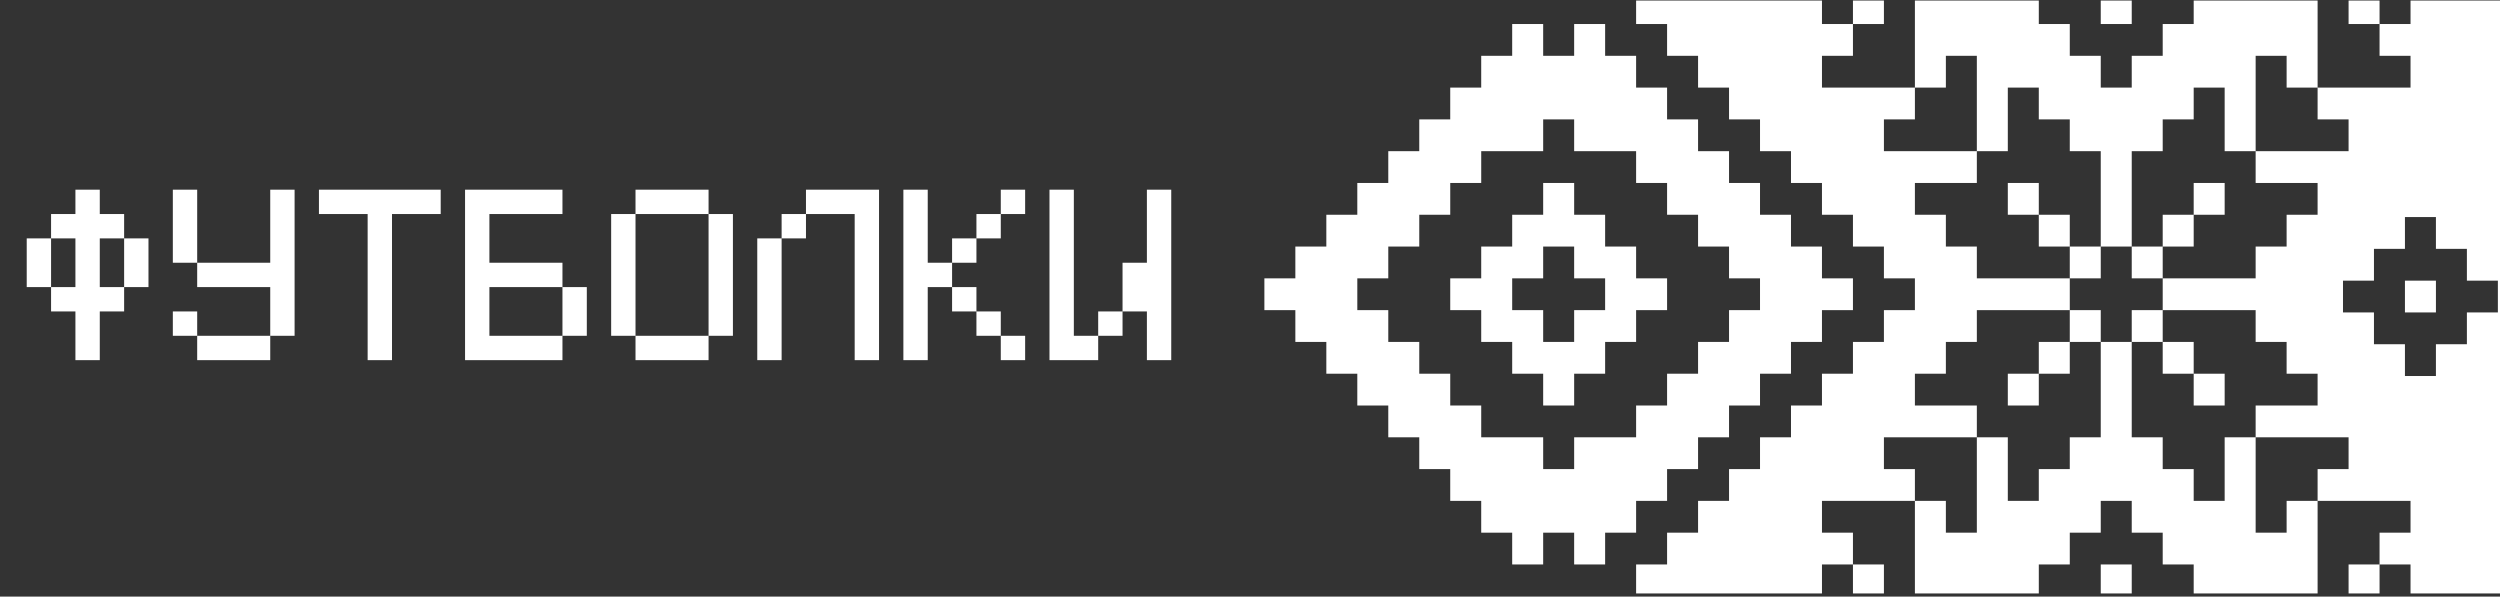
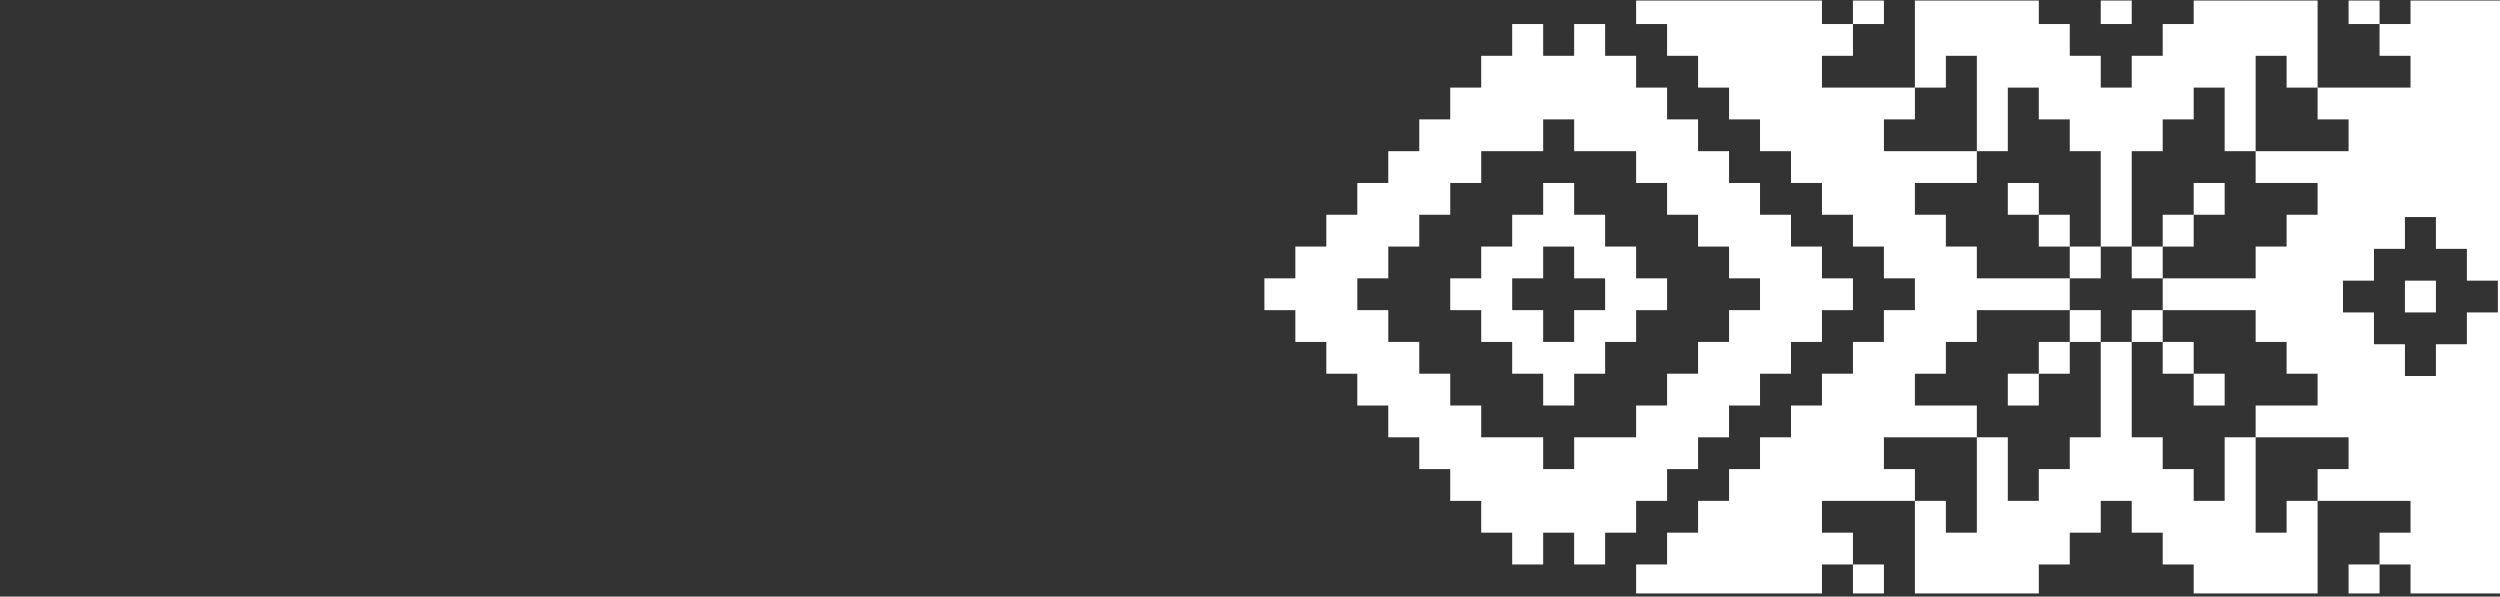
<svg xmlns="http://www.w3.org/2000/svg" xml:space="preserve" width="582.083mm" height="138.906mm" version="1.1" style="shape-rendering:geometricPrecision; text-rendering:geometricPrecision; image-rendering:optimizeQuality; fill-rule:evenodd; clip-rule:evenodd" viewBox="0 0 58208.32 13890.62">
  <rect x="0" y="0" width="58208.32" height="13890.62" fill="#333333" stroke="none" />
  <defs>
    <style type="text/css">
   
    .fil0 {fill:white}
    .fil1 {fill:white;fill-rule:nonzero}
   
  </style>
  </defs>
  <g id="Слой_x0020_1">
-     <path class="fil0" d="M58209.93 13817.52l-2084.62 0 0 -675.05 -721.35 0 0 675.05 -721.16 0 0 -675.05 721.16 0 0 -740.08 721.35 0 0 -740.3 -721.35 0 -721.16 0 -721.37 0 0 740.3 0 740.08 0 675.05 -2885.04 0 0 -675.05 -721.38 0 0 -740.08 -721.14 0 0 -740.3 -721.37 0 0 740.3 -721.15 0 0 740.08 -721.36 0 0 675.05 -2884.75 0 0 -675.05 0 -740.08 0 -740.3 -721.43 0 -721.09 0 -721.44 0 0 740.3 721.44 0 0 740.08 721.09 0 0 675.05 -721.09 0 0 -675.05 -721.44 0 0 675.05 -4327.25 0 0 -675.05 721.14 0 0 -740.08 721.38 0 0 -740.3 721.14 0 0 -740.1 721.37 0 0 -740.28 721.15 0 0 -740.09 721.07 0 0 -740.31 721.44 0 0 -740.09 721.09 0 0 -740.29 721.43 0 0 -740.08 -721.43 0 0 -740.31 -721.09 0 0 -740.31 -721.44 0 0 -740.07 -721.07 0 0 -740.31 -721.15 0 0 -740.08 -721.37 0 0 -740.31 -721.14 0 0 -740.07 -721.38 0 0 -740.08 -721.14 0 0 -546.74 4327.25 0 0 546.74 721.44 0 0 -546.74 721.09 0 0 546.74 -721.09 0 0 740.08 -721.44 0 0 740.07 721.44 0 721.09 0 721.43 0 0 -740.07 0 -740.08 0 -546.74 2884.75 0 0 546.74 721.36 0 0 740.08 721.15 0 0 740.07 721.37 0 0 -740.07 721.14 0 0 -740.08 721.38 0 0 -546.74 2885.04 0 0 546.74 0 740.08 0 740.07 721.37 0 721.16 0 721.35 0 0 -740.07 -721.35 0 0 -740.08 -721.16 0 0 -546.74 721.16 0 0 546.74 721.35 0 0 -546.74 2084.62 0 0 13804.95zm-8576.06 0l-721.37 0 0 -675.05 721.37 0 0 675.05zm0 -13804.95l0 546.74 -721.37 0 0 -546.74 721.37 0zm-11539.84 1286.82l0 740.07 721.14 0 0 740.31 721.38 0 0 740.08 721.14 0 0 740.31 721.37 0 0 740.07 721.15 0 0 740.31 721.07 0 0 740.31 721.44 0 0 740.08 -721.44 0 0 740.29 -721.07 0 0 740.09 -721.15 0 0 740.31 -721.37 0 0 740.09 -721.14 0 0 740.28 -721.38 0 0 740.1 -721.14 0 0 740.3 -721.37 0 0 740.08 -721.14 0 0 -740.08 -721.38 0 0 740.08 -721.45 0 0 -740.08 -721.06 0 0 -740.3 -721.37 0 0 -740.1 -721.16 0 0 -740.28 -721.37 0 0 -740.09 -721.16 0 0 -740.31 -721.14 0 0 -740.09 -721.37 0 0 -740.29 -721.14 0 0 -740.08 721.14 0 0 -740.31 721.37 0 0 -740.31 721.14 0 0 -740.07 721.16 0 0 -740.31 721.37 0 0 -740.08 721.16 0 0 -740.31 721.37 0 0 -740.07 721.06 0 0 -740.08 721.45 0 0 740.08 721.38 0 0 -740.08 721.14 0 0 740.08 721.37 0zm12982.36 6661.83l0 740.09 721.15 0 0 740.31 -721.15 0 0 -740.31 -721.38 0 0 -740.09 -721.14 0 0 740.09 0 740.31 0 740.09 721.14 0 0 740.28 721.38 0 0 740.1 721.15 0 0 -740.1 0 -740.28 721.37 0 0 -740.09 721.15 0 721.37 0 0 -740.31 -721.37 0 0 -740.09 -721.15 0 0 -740.29 -721.37 0 -721.15 0 -721.38 0 0 740.29 721.38 0zm721.15 -5181.45l0 -740.31 -721.15 0 0 740.31 -721.38 0 0 740.08 -721.14 0 0 740.31 0 740.07 0 740.31 721.14 0 0 -740.31 721.38 0 0 -740.07 721.15 0 0 740.07 -721.15 0 0 740.31 -721.38 0 0 740.31 721.38 0 721.15 0 721.37 0 0 -740.31 721.15 0 0 -740.31 721.37 0 0 -740.07 -721.37 0 -721.15 0 0 -740.31 -721.37 0 0 -740.08zm-3606.19 5921.54l-721.36 0 0 740.31 -721.39 0 0 -740.31 721.39 0 0 -740.09 721.36 0 0 -740.29 -721.36 0 -721.39 0 -721.13 0 0 740.29 -721.15 0 0 740.09 -721.08 0 0 740.31 721.08 0 721.15 0 0 740.09 721.13 0 0 740.28 0 740.1 721.39 0 0 -740.1 721.36 0 0 -740.28 721.15 0 0 -740.09 0 -740.31 0 -740.09 -721.15 0 0 740.09zm-721.36 -2960.77l0 -740.31 -721.39 0 0 -740.07 721.39 0 0 740.07 721.36 0 0 740.31 721.15 0 0 -740.31 0 -740.07 0 -740.31 -721.15 0 0 -740.08 -721.36 0 0 -740.31 -721.39 0 0 740.31 0 740.08 -721.13 0 0 740.31 -721.15 0 -721.08 0 0 740.07 721.08 0 0 740.31 721.15 0 0 740.31 721.13 0 721.39 0 721.36 0 0 -740.31 -721.36 0zm2163.88 0l-721.37 0 0 740.31 -721.15 0 0 740.08 721.15 0 0 740.29 721.37 0 0 -740.29 721.14 0 0 -740.08 -721.14 0 0 -740.31zm-12982.35 1480.39l721.14 0 0 -740.08 -721.14 0 0 -740.31 -721.38 0 0 740.31 -721.45 0 0 740.08 721.45 0 0 740.29 721.38 0 0 -740.29zm18031.28 3701.06l0 -740.28 -2163.89 0 0 2220.68 721.15 0 0 -740.3 721.37 0 0 -740.1 721.37 0zm-1442.74 -9622.6l-721.15 0 0 2220.46 2163.89 0 0 -740.08 -721.37 0 0 -740.31 -721.37 0 0 -740.07zm-7933.74 11103l721.15 0 0 -2220.68 -2163.66 0 0 740.28 721.43 0 0 740.1 721.08 0 0 740.3zm-1442.51 -9622.62l0 740.08 2163.66 0 0 -2220.46 -721.15 0 0 740.07 -721.08 0 0 740.31 -721.43 0zm-7933.67 6661.85l0 -740.31 -721.45 0 0 -740.09 -721.06 0 0 -740.29 -721.37 0 0 -740.08 721.37 0 0 -740.31 721.06 0 0 -740.31 721.45 0 0 -740.07 721.38 0 0 740.07 721.14 0 0 740.31 721.37 0 0 740.31 721.14 0 0 740.08 -721.14 0 0 740.29 -721.37 0 0 740.09 -721.14 0 0 740.31 -721.38 0zm721.38 -5921.77l0 -740.08 -721.38 0 0 740.08 -721.45 0 -721.06 0 0 740.31 -721.37 0 0 740.07 -721.16 0 0 740.31 -721.37 0 0 740.31 -721.16 0 0 740.08 721.16 0 0 740.29 721.37 0 0 740.09 721.16 0 0 740.31 721.37 0 0 740.09 721.06 0 721.45 0 0 740.28 721.38 0 0 -740.28 721.14 0 721.37 0 0 -740.09 721.14 0 0 -740.31 721.38 0 0 -740.09 721.14 0 0 -740.29 721.37 0 0 -740.08 -721.37 0 0 -740.31 -721.14 0 0 -740.31 -721.38 0 0 -740.07 -721.14 0 0 -740.31 -721.37 0 -721.14 0zm19343.47 3754.72l0 -740.08 721.38 0 0 740.08 -721.38 0zm1442.52 740.3l0 -740.3 721.37 0 0 -740.08 -721.37 0 0 -740.3 -721.14 0 0 -740.32 -721.38 0 0 740.32 -721.37 0 0 740.3 -721.14 0 0 740.08 721.14 0 0 740.3 721.37 0 0 740.07 721.38 0 0 -740.07 721.14 0z" />
-     <path class="fil1" d="M1189.13 4983.49l566.99 0 0 -566.99 566.99 0 0 566.99 566.99 0 0 566.99 -566.99 0 0 1133.98 566.99 0 0 566.99 -566.99 0 0 1133.98 -566.99 0 0 -1133.98 -566.99 0 0 -566.99 566.99 0 0 -1133.98 -566.99 0 0 -566.99zm2267.96 566.99l0 1133.98 -566.99 0 0 -1133.98 566.99 0zm-2267.96 0l0 1133.98 -566.99 0 0 -1133.98 566.99 0zm3401.94 -1133.98l0 1700.97 -566.99 0 0 -1700.97 566.99 0zm0 2834.95l0 566.99 -566.99 0 0 -566.99 566.99 0zm1700.97 566.99l0 566.99 -1700.97 0 0 -566.99 1700.97 0zm-1700.97 -1700.97l1700.97 0 0 -1700.97 566.99 0 0 3401.94 -566.99 0 0 -1133.98 -1700.97 0 0 -566.99zm2834.95 -1700.97l2834.95 0 0 566.99 -1133.98 0 0 3401.94 -566.99 0 0 -3401.94 -1133.98 0 0 -566.99zm3401.94 3968.93l0 -3968.93 2267.96 0 0 566.99 -1700.97 0 0 1133.98 1700.97 0 0 566.99 -1700.97 0 0 1133.98 1700.97 0 0 566.99 -2267.96 0zm2267.96 -1700.97l566.99 0 0 1133.98 -566.99 0 0 -1133.98zm3401.94 -2267.96l0 566.99 -1700.97 0 0 -566.99 1700.97 0zm566.99 566.99l0 2834.95 -566.99 0 0 -2834.95 566.99 0zm-2267.96 0l0 2834.95 -566.99 0 0 -2834.95 566.99 0zm1700.97 2834.95l0 566.99 -1700.97 0 0 -566.99 1700.97 0zm1133.98 566.99l0 -2834.95 566.99 0 0 0 0 2834.95 -566.99 0zm566.99 -3401.94l566.99 0 0 566.99 -566.99 0 0 0 0 -566.99zm566.99 -566.99l1700.97 0 0 3968.93 -566.99 0 0 -3401.94 -1133.98 0 0 -566.99zm2267.96 0l566.99 0 0 1700.97 566.99 0 0 566.99 0 0 -566.99 0 0 1700.97 -566.99 0 0 -3968.93zm1133.98 1133.98l566.99 0 0 566.99 -566.99 0 0 -566.99zm566.99 -566.99l566.99 0 0 566.99 0 0 -566.99 0 0 0 0 -566.99zm566.99 -566.99l566.99 0 0 0 0 566.99 -566.99 0 0 -566.99zm-566.99 2267.96l0 566.99 -566.99 0 0 -566.99 0 0 566.99 0zm566.99 566.99l0 566.99 -566.99 0 0 -566.99 566.99 0zm566.99 566.99l0 566.99 -566.99 0 0 -566.99 566.99 0zm566.99 -3401.94l0 3968.93 1133.98 0 0 -566.99 -566.99 0 0 -3401.94 -566.99 0zm1133.98 2834.95l566.99 0 0 566.99 -566.99 0 0 -566.99zm1133.98 -2834.95l0 1700.97 -566.99 0 0 1133.98 566.99 0 0 1133.98 566.99 0 0 -3968.93 -566.99 0z" />
+     <path class="fil0" d="M58209.93 13817.52l-2084.62 0 0 -675.05 -721.35 0 0 675.05 -721.16 0 0 -675.05 721.16 0 0 -740.08 721.35 0 0 -740.3 -721.35 0 -721.16 0 -721.37 0 0 740.3 0 740.08 0 675.05 -2885.04 0 0 -675.05 -721.38 0 0 -740.08 -721.14 0 0 -740.3 -721.37 0 0 740.3 -721.15 0 0 740.08 -721.36 0 0 675.05 -2884.75 0 0 -675.05 0 -740.08 0 -740.3 -721.43 0 -721.09 0 -721.44 0 0 740.3 721.44 0 0 740.08 721.09 0 0 675.05 -721.09 0 0 -675.05 -721.44 0 0 675.05 -4327.25 0 0 -675.05 721.14 0 0 -740.08 721.38 0 0 -740.3 721.14 0 0 -740.1 721.37 0 0 -740.28 721.15 0 0 -740.09 721.07 0 0 -740.31 721.44 0 0 -740.09 721.09 0 0 -740.29 721.43 0 0 -740.08 -721.43 0 0 -740.31 -721.09 0 0 -740.31 -721.44 0 0 -740.07 -721.07 0 0 -740.31 -721.15 0 0 -740.08 -721.37 0 0 -740.31 -721.14 0 0 -740.07 -721.38 0 0 -740.08 -721.14 0 0 -546.74 4327.25 0 0 546.74 721.44 0 0 -546.74 721.09 0 0 546.74 -721.09 0 0 740.08 -721.44 0 0 740.07 721.44 0 721.09 0 721.43 0 0 -740.07 0 -740.08 0 -546.74 2884.75 0 0 546.74 721.36 0 0 740.08 721.15 0 0 740.07 721.37 0 0 -740.07 721.14 0 0 -740.08 721.38 0 0 -546.74 2885.04 0 0 546.74 0 740.08 0 740.07 721.37 0 721.16 0 721.35 0 0 -740.07 -721.35 0 0 -740.08 -721.16 0 0 -546.74 721.16 0 0 546.74 721.35 0 0 -546.74 2084.62 0 0 13804.95zm-8576.06 0zm0 -13804.95l0 546.74 -721.37 0 0 -546.74 721.37 0zm-11539.84 1286.82l0 740.07 721.14 0 0 740.31 721.38 0 0 740.08 721.14 0 0 740.31 721.37 0 0 740.07 721.15 0 0 740.31 721.07 0 0 740.31 721.44 0 0 740.08 -721.44 0 0 740.29 -721.07 0 0 740.09 -721.15 0 0 740.31 -721.37 0 0 740.09 -721.14 0 0 740.28 -721.38 0 0 740.1 -721.14 0 0 740.3 -721.37 0 0 740.08 -721.14 0 0 -740.08 -721.38 0 0 740.08 -721.45 0 0 -740.08 -721.06 0 0 -740.3 -721.37 0 0 -740.1 -721.16 0 0 -740.28 -721.37 0 0 -740.09 -721.16 0 0 -740.31 -721.14 0 0 -740.09 -721.37 0 0 -740.29 -721.14 0 0 -740.08 721.14 0 0 -740.31 721.37 0 0 -740.31 721.14 0 0 -740.07 721.16 0 0 -740.31 721.37 0 0 -740.08 721.16 0 0 -740.31 721.37 0 0 -740.07 721.06 0 0 -740.08 721.45 0 0 740.08 721.38 0 0 -740.08 721.14 0 0 740.08 721.37 0zm12982.36 6661.83l0 740.09 721.15 0 0 740.31 -721.15 0 0 -740.31 -721.38 0 0 -740.09 -721.14 0 0 740.09 0 740.31 0 740.09 721.14 0 0 740.28 721.38 0 0 740.1 721.15 0 0 -740.1 0 -740.28 721.37 0 0 -740.09 721.15 0 721.37 0 0 -740.31 -721.37 0 0 -740.09 -721.15 0 0 -740.29 -721.37 0 -721.15 0 -721.38 0 0 740.29 721.38 0zm721.15 -5181.45l0 -740.31 -721.15 0 0 740.31 -721.38 0 0 740.08 -721.14 0 0 740.31 0 740.07 0 740.31 721.14 0 0 -740.31 721.38 0 0 -740.07 721.15 0 0 740.07 -721.15 0 0 740.31 -721.38 0 0 740.31 721.38 0 721.15 0 721.37 0 0 -740.31 721.15 0 0 -740.31 721.37 0 0 -740.07 -721.37 0 -721.15 0 0 -740.31 -721.37 0 0 -740.08zm-3606.19 5921.54l-721.36 0 0 740.31 -721.39 0 0 -740.31 721.39 0 0 -740.09 721.36 0 0 -740.29 -721.36 0 -721.39 0 -721.13 0 0 740.29 -721.15 0 0 740.09 -721.08 0 0 740.31 721.08 0 721.15 0 0 740.09 721.13 0 0 740.28 0 740.1 721.39 0 0 -740.1 721.36 0 0 -740.28 721.15 0 0 -740.09 0 -740.31 0 -740.09 -721.15 0 0 740.09zm-721.36 -2960.77l0 -740.31 -721.39 0 0 -740.07 721.39 0 0 740.07 721.36 0 0 740.31 721.15 0 0 -740.31 0 -740.07 0 -740.31 -721.15 0 0 -740.08 -721.36 0 0 -740.31 -721.39 0 0 740.31 0 740.08 -721.13 0 0 740.31 -721.15 0 -721.08 0 0 740.07 721.08 0 0 740.31 721.15 0 0 740.31 721.13 0 721.39 0 721.36 0 0 -740.31 -721.36 0zm2163.88 0l-721.37 0 0 740.31 -721.15 0 0 740.08 721.15 0 0 740.29 721.37 0 0 -740.29 721.14 0 0 -740.08 -721.14 0 0 -740.31zm-12982.35 1480.39l721.14 0 0 -740.08 -721.14 0 0 -740.31 -721.38 0 0 740.31 -721.45 0 0 740.08 721.45 0 0 740.29 721.38 0 0 -740.29zm18031.28 3701.06l0 -740.28 -2163.89 0 0 2220.68 721.15 0 0 -740.3 721.37 0 0 -740.1 721.37 0zm-1442.74 -9622.6l-721.15 0 0 2220.46 2163.89 0 0 -740.08 -721.37 0 0 -740.31 -721.37 0 0 -740.07zm-7933.74 11103l721.15 0 0 -2220.68 -2163.66 0 0 740.28 721.43 0 0 740.1 721.08 0 0 740.3zm-1442.51 -9622.62l0 740.08 2163.66 0 0 -2220.46 -721.15 0 0 740.07 -721.08 0 0 740.31 -721.43 0zm-7933.67 6661.85l0 -740.31 -721.45 0 0 -740.09 -721.06 0 0 -740.29 -721.37 0 0 -740.08 721.37 0 0 -740.31 721.06 0 0 -740.31 721.45 0 0 -740.07 721.38 0 0 740.07 721.14 0 0 740.31 721.37 0 0 740.31 721.14 0 0 740.08 -721.14 0 0 740.29 -721.37 0 0 740.09 -721.14 0 0 740.31 -721.38 0zm721.38 -5921.77l0 -740.08 -721.38 0 0 740.08 -721.45 0 -721.06 0 0 740.31 -721.37 0 0 740.07 -721.16 0 0 740.31 -721.37 0 0 740.31 -721.16 0 0 740.08 721.16 0 0 740.29 721.37 0 0 740.09 721.16 0 0 740.31 721.37 0 0 740.09 721.06 0 721.45 0 0 740.28 721.38 0 0 -740.28 721.14 0 721.37 0 0 -740.09 721.14 0 0 -740.31 721.38 0 0 -740.09 721.14 0 0 -740.29 721.37 0 0 -740.08 -721.37 0 0 -740.31 -721.14 0 0 -740.31 -721.38 0 0 -740.07 -721.14 0 0 -740.31 -721.37 0 -721.14 0zm19343.47 3754.72l0 -740.08 721.38 0 0 740.08 -721.38 0zm1442.52 740.3l0 -740.3 721.37 0 0 -740.08 -721.37 0 0 -740.3 -721.14 0 0 -740.32 -721.38 0 0 740.32 -721.37 0 0 740.3 -721.14 0 0 740.08 721.14 0 0 740.3 721.37 0 0 740.07 721.38 0 0 -740.07 721.14 0z" />
  </g>
</svg>